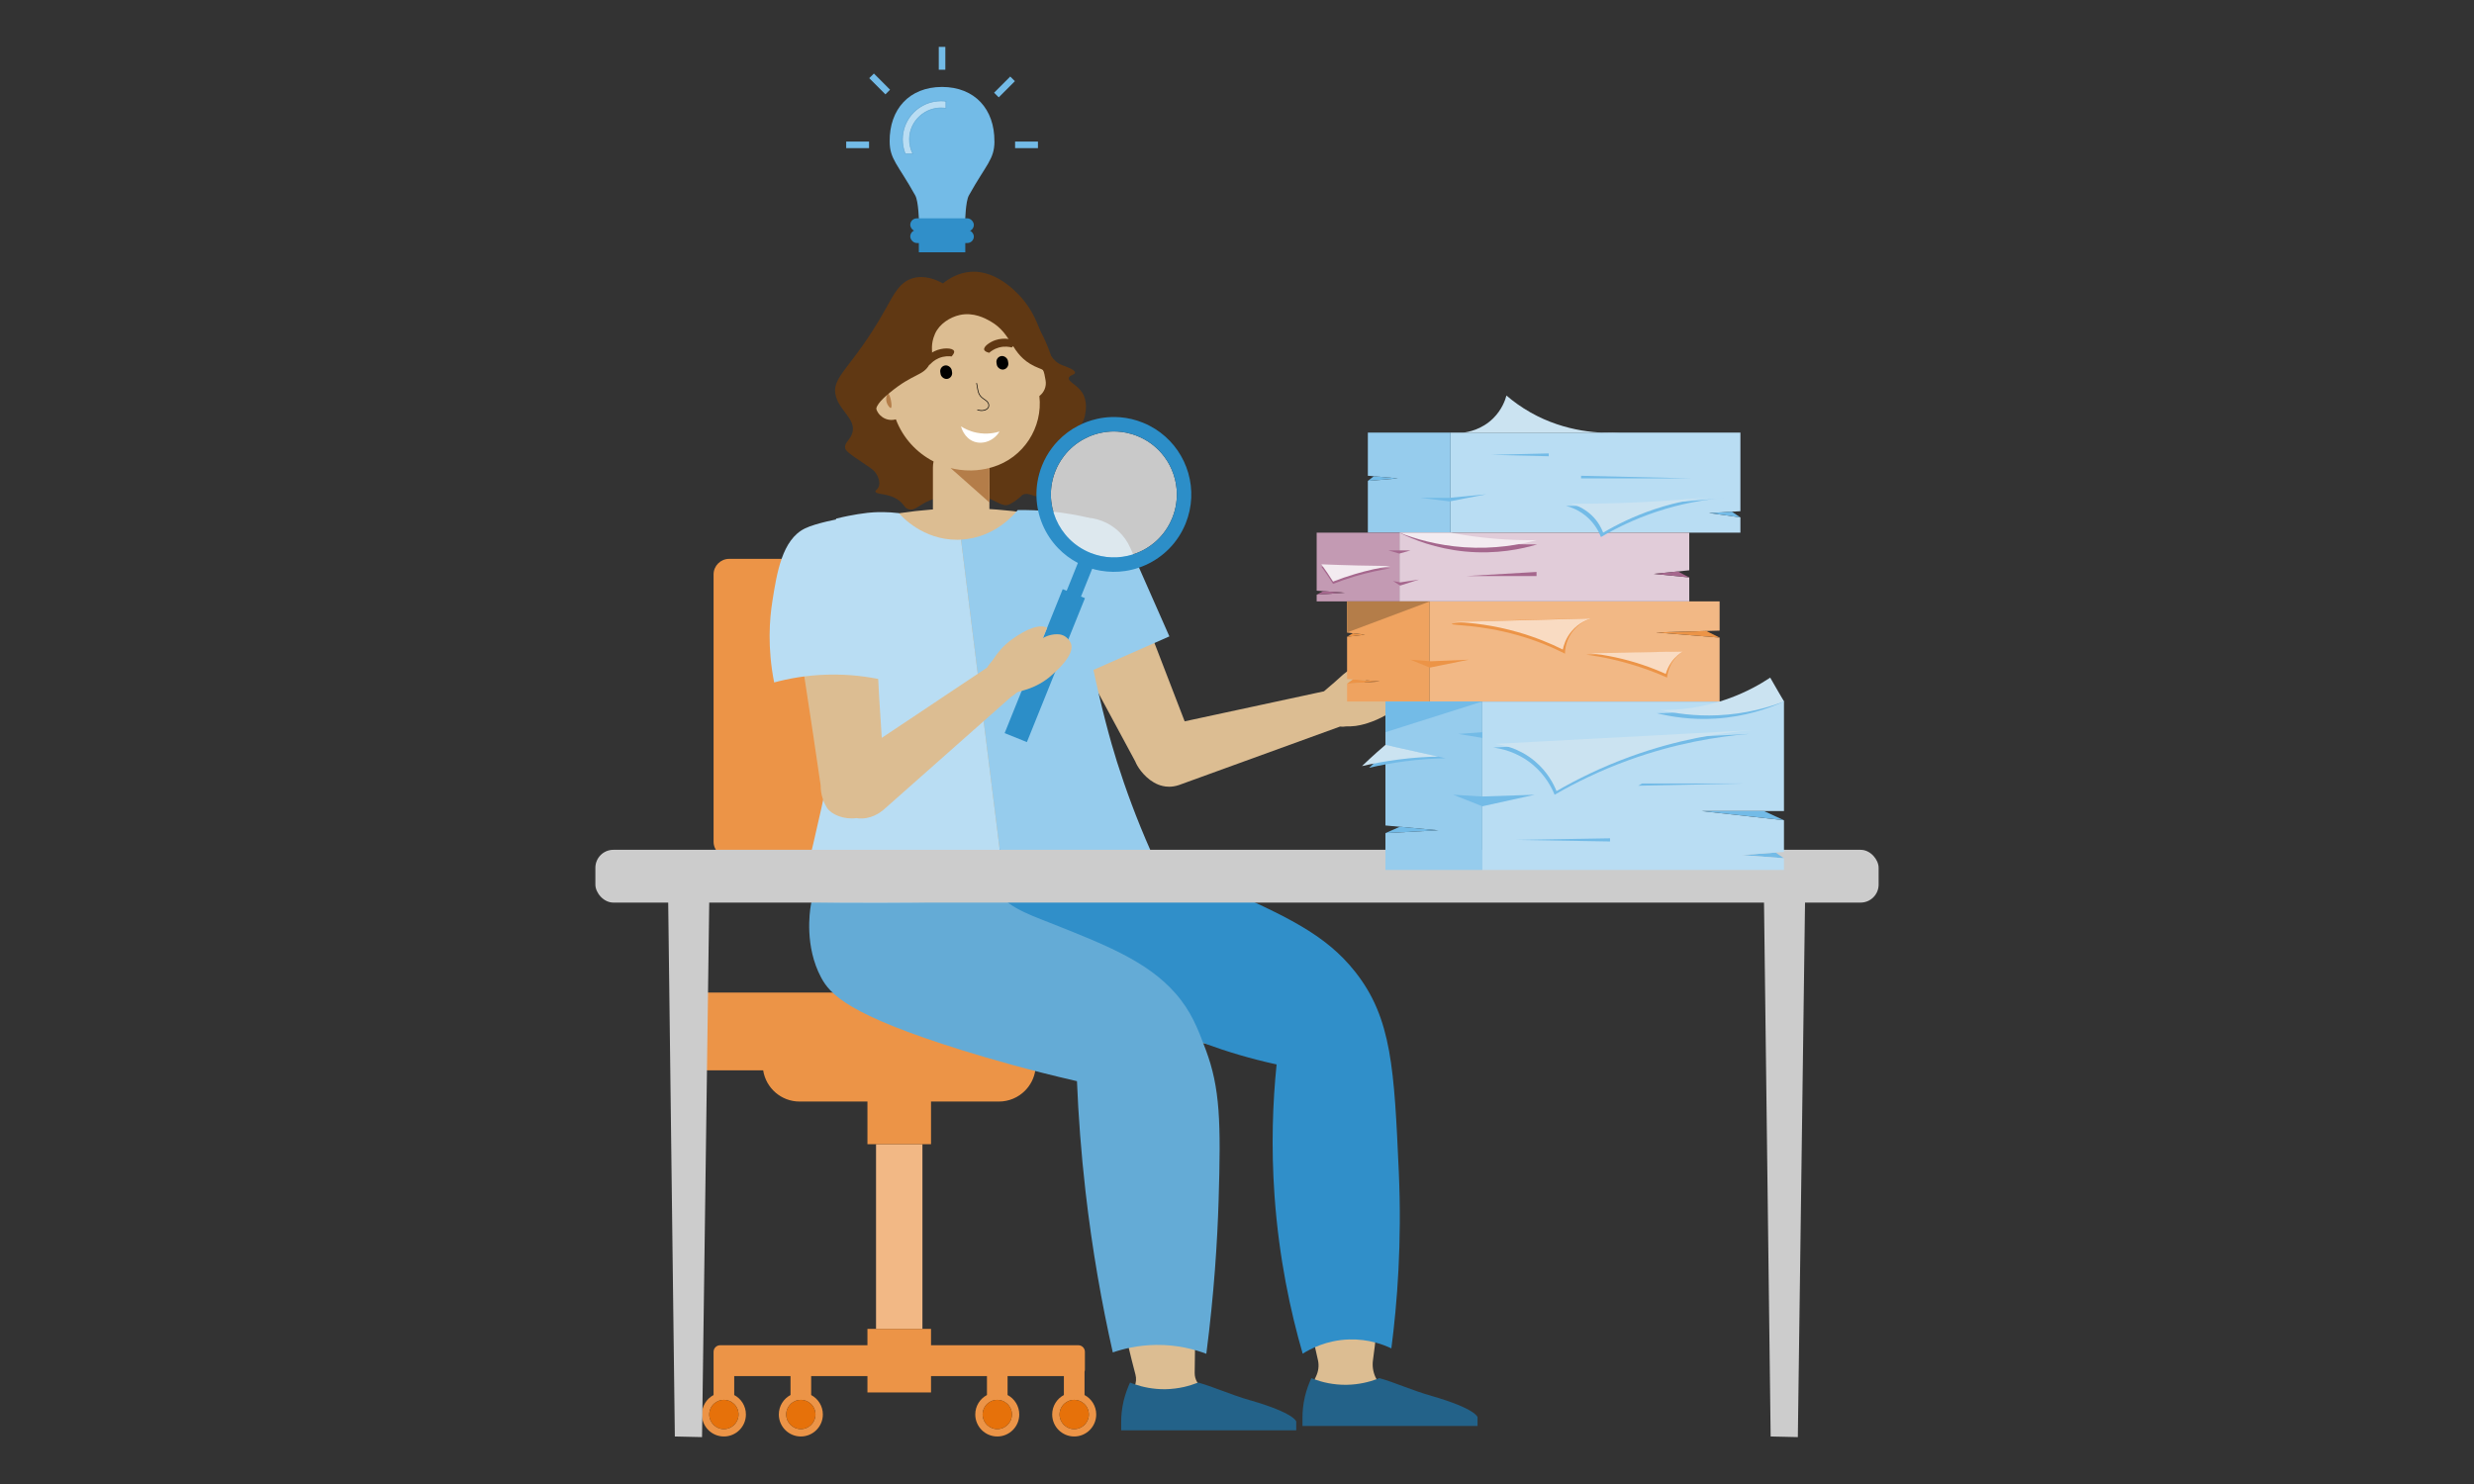
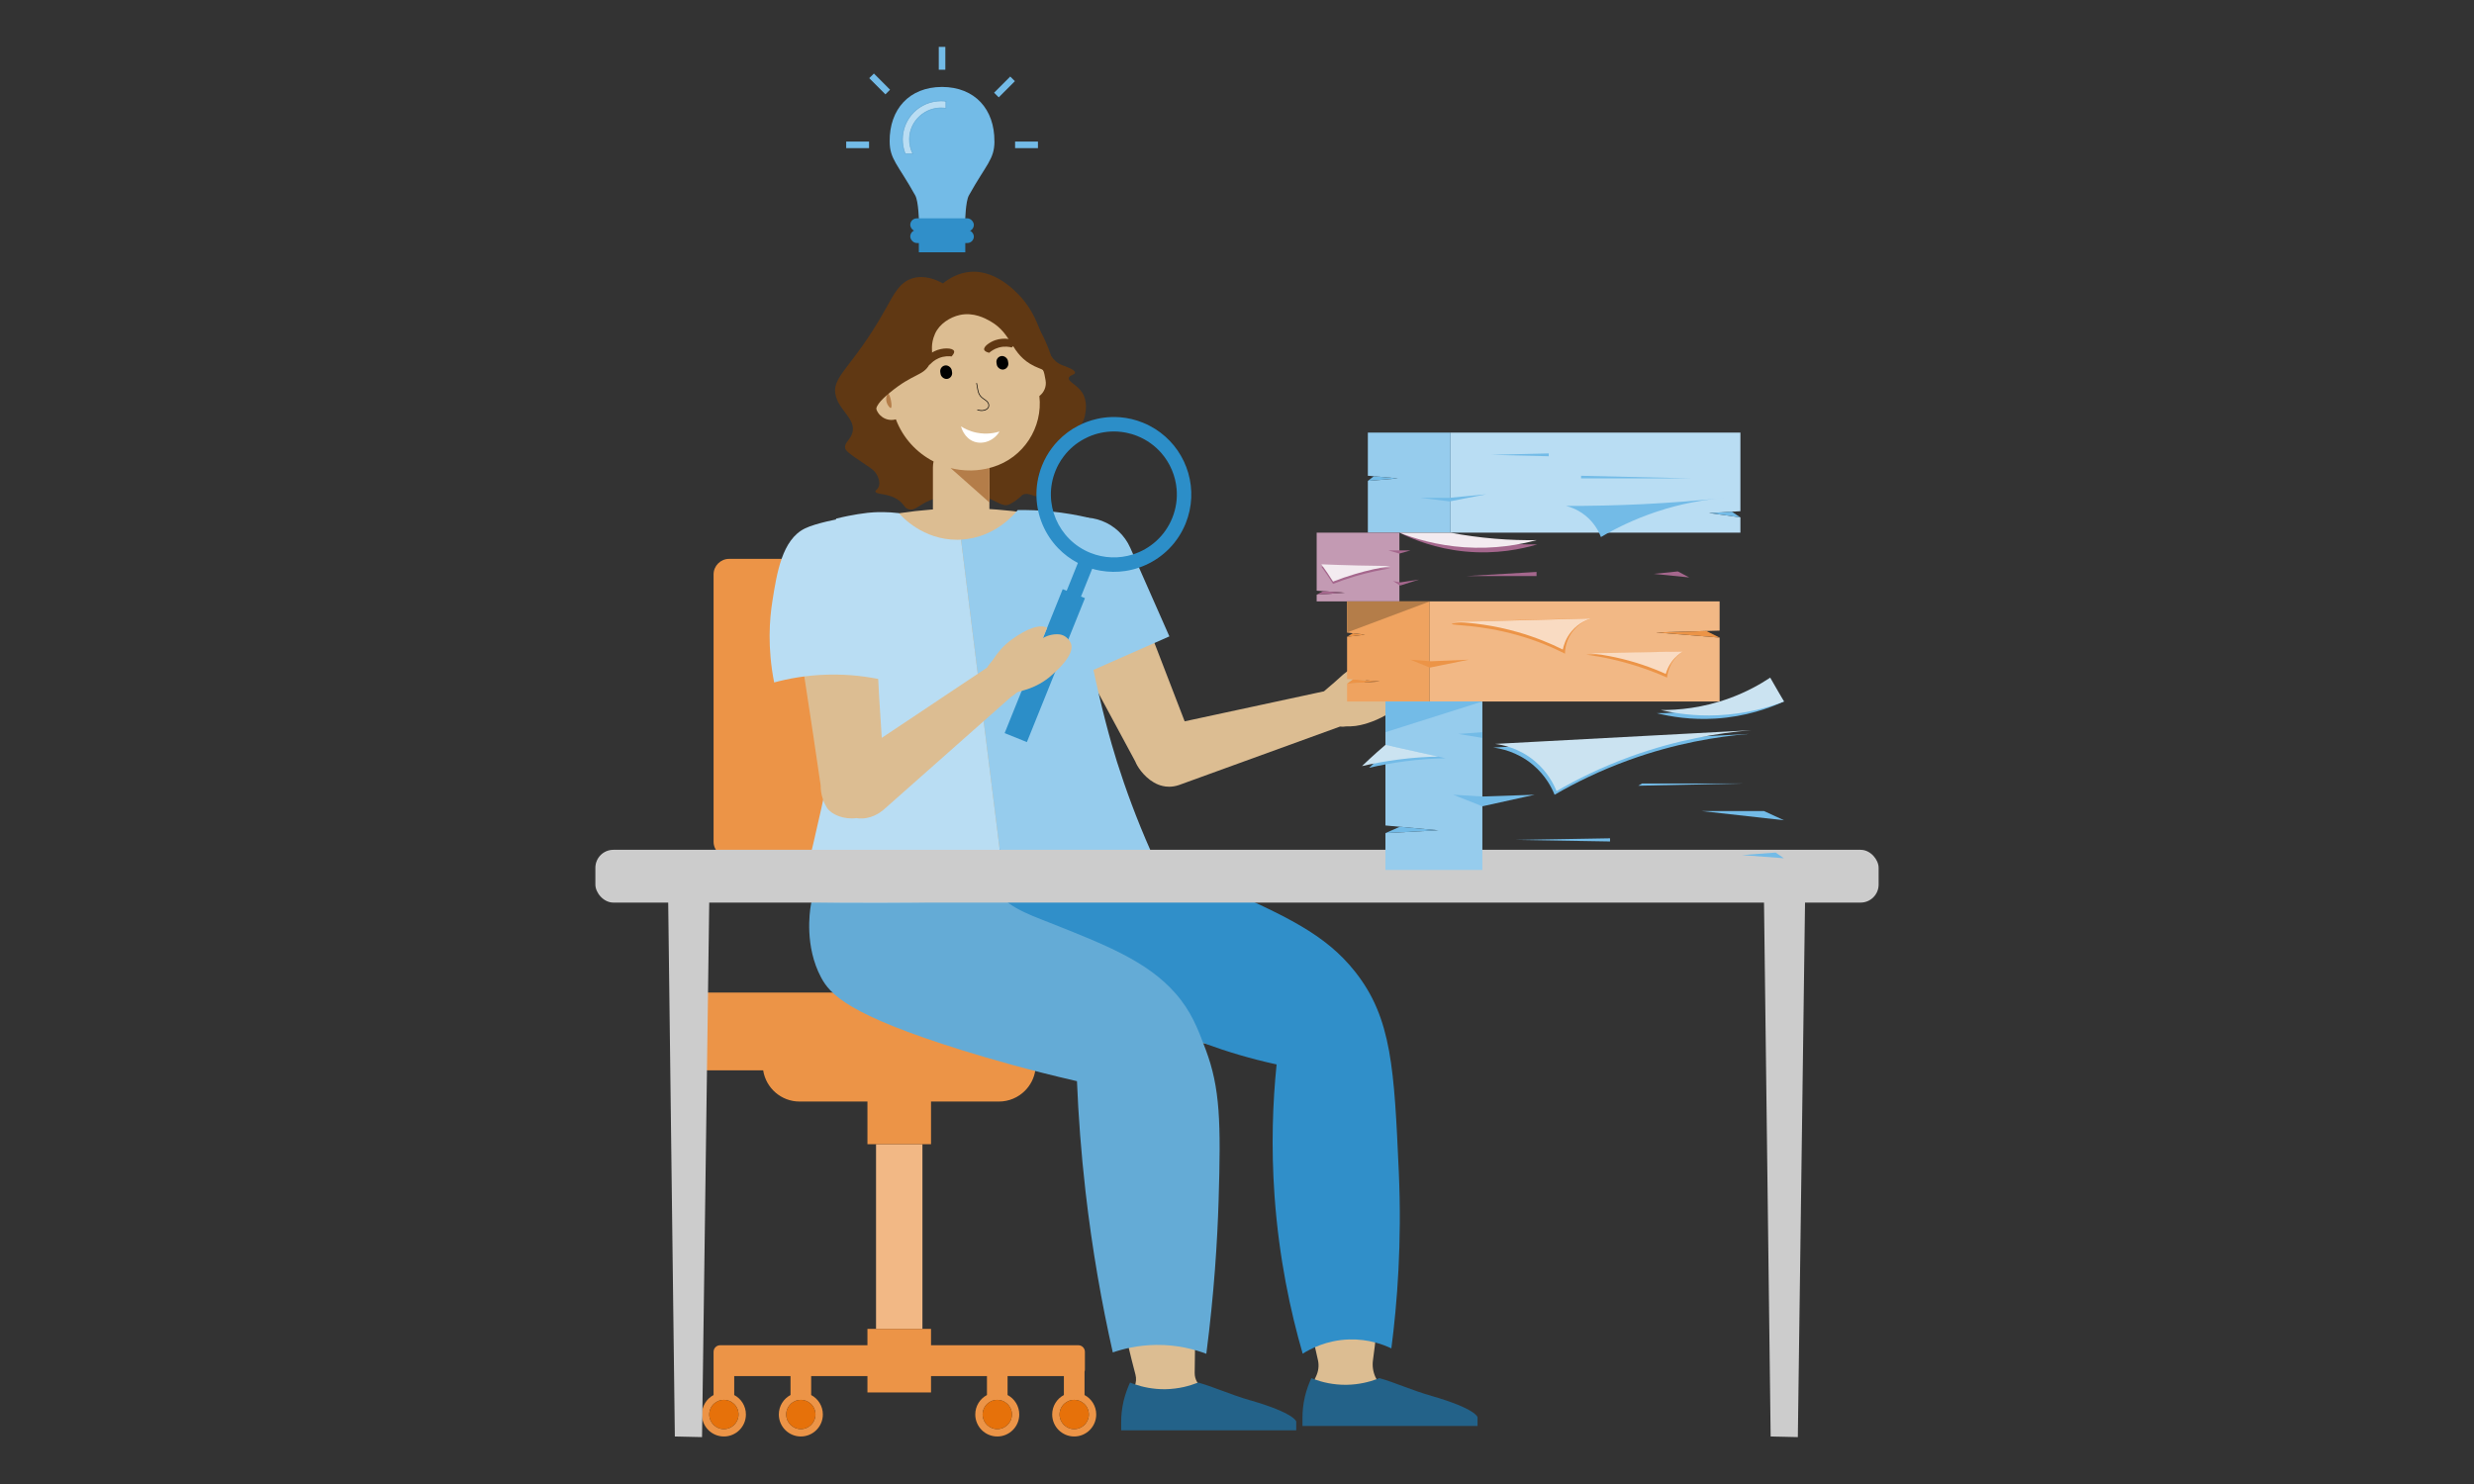
<svg xmlns="http://www.w3.org/2000/svg" id="_0041_THK_Forschungsarbeit" data-name="0041_THK_Forschungsarbeit" viewBox="0 0 941.69 565.01">
  <rect x="0" y="0" width="941.69" height="565.01" fill="#333333" stroke="none" />
  <defs>
    <style>
      .cls-1 {
        fill: #a5678d;
      }

      .cls-1, .cls-2, .cls-3, .cls-4, .cls-5, .cls-6, .cls-7, .cls-8, .cls-9, .cls-10, .cls-11, .cls-12, .cls-13, .cls-14, .cls-15, .cls-16, .cls-17, .cls-18, .cls-19, .cls-20, .cls-21, .cls-22, .cls-23, .cls-24 {
        stroke-width: 0px;
      }

      .cls-2 {
        fill: #308fc9;
      }

      .cls-3 {
        fill: #eee;
        opacity: .8;
      }

      .cls-4 {
        fill: #2c8ec8;
      }

      .cls-5 {
        fill: #64abd6;
      }

      .cls-6 {
        fill: #e6710a;
      }

      .cls-25 {
        fill: #b9ddf3;
        stroke: #64abd6;
        stroke-width: .25px;
      }

      .cls-25, .cls-26 {
        stroke-miterlimit: 10;
      }

      .cls-7 {
        fill: #c39ab3;
      }

      .cls-8 {
        fill: #000;
      }

      .cls-9 {
        fill: #73bbe7;
      }

      .cls-10 {
        fill: #dcbd92;
      }

      .cls-11 {
        fill: #96cced;
      }

      .cls-12 {
        fill: #b47d49;
      }

      .cls-13 {
        fill: #236289;
      }

      .cls-14 {
        fill: #b9ddf3;
      }

      .cls-15 {
        fill: #f3ebf0;
      }

      .cls-16 {
        fill: #ec9447;
      }

      .cls-17 {
        fill: #efa360;
      }

      .cls-26 {
        fill: none;
        stroke: #73bbe7;
        stroke-width: 2.5px;
      }

      .cls-18 {
        fill: #603813;
      }

      .cls-19 {
        fill: #ccc;
      }

      .cls-20 {
        fill: #cbe3f1;
      }

      .cls-21 {
        fill: #f9dbc2;
      }

      .cls-22 {
        fill: #fff;
      }

      .cls-23 {
        fill: #e1ccd9;
      }

      .cls-24 {
        fill: #f2b885;
      }
    </style>
  </defs>
  <g id="Stuhl">
    <path class="cls-24" d="M351.11,327.56v50.35h-17.66v-50.35c0-.4.03-.79.08-1.18h17.5c.05.39.08.78.08,1.18Z" />
    <rect class="cls-24" x="333.45" y="435.63" width="17.66" height="70.33" />
    <path class="cls-16" d="M412.95,218.69v101.78c0,3.25-2.66,5.91-5.92,5.91h-129.5c-3.26,0-5.92-2.66-5.92-5.91v-101.78c0-3.25,2.66-5.91,5.92-5.91h129.5c3.26,0,5.92,2.66,5.92,5.91Z" />
    <path class="cls-16" d="M428.56,382.31v20.8c0,2.43-1.97,4.4-4.4,4.4h-30.08c-.47,3.02-1.89,5.72-3.95,7.78-2.54,2.54-6.05,4.11-9.92,4.11h-25.83v16.23h-24.2v-16.23h-25.83c-7.01,0-12.82-5.16-13.86-11.89h-30.09c-2.43,0-4.4-1.97-4.4-4.4v-20.8c0-2.43,1.97-4.4,4.4-4.4h163.76c2.43,0,4.4,1.97,4.4,4.4Z" />
    <path class="cls-16" d="M412.81,531.14v-8.88c.09-.26.14-.54.14-.83v-6.74c0-1.39-1.12-2.51-2.51-2.51h-56.06v-6.22h-24.2v6.22h-56.06c-1.38,0-2.51,1.12-2.51,2.51v16.45c-2.65,1.4-4.45,4.19-4.45,7.4,0,4.62,3.75,8.38,8.38,8.38s8.38-3.76,8.38-8.38c0-3.21-1.8-6-4.45-7.4v-7.2h21.43v7.2c-2.65,1.4-4.45,4.19-4.45,7.4,0,4.62,3.75,8.38,8.38,8.38s8.38-3.76,8.38-8.38c0-3.21-1.8-5.99-4.45-7.4v-7.2h21.42v6.22h24.2v-6.22h21.29v7.2c-2.65,1.4-4.45,4.19-4.45,7.4,0,4.62,3.75,8.38,8.38,8.38s8.37-3.76,8.37-8.38c0-3.21-1.8-6-4.45-7.4v-7.2h21.43v7.2c-2.65,1.4-4.45,4.19-4.45,7.4,0,4.62,3.75,8.38,8.38,8.38s8.38-3.76,8.38-8.38c0-3.21-1.8-6-4.45-7.4ZM281.11,538.54c0,3.07-2.49,5.57-5.57,5.57s-5.57-2.5-5.57-5.57c0-1.64.71-3.12,1.84-4.13.99-.9,2.29-1.44,3.73-1.44s2.74.54,3.73,1.44c1.13,1.01,1.84,2.49,1.84,4.13ZM310.4,538.54c0,3.07-2.5,5.57-5.57,5.57s-5.57-2.5-5.57-5.57c0-1.63.7-3.09,1.81-4.11.99-.91,2.31-1.46,3.76-1.46s2.76.55,3.75,1.46c1.12,1.01,1.82,2.48,1.82,4.11ZM385.17,538.54c0,3.07-2.5,5.57-5.57,5.57s-5.58-2.5-5.58-5.57c0-1.63.7-3.09,1.82-4.11.98-.91,2.31-1.46,3.76-1.46s2.76.55,3.75,1.46c1.12,1.01,1.82,2.48,1.82,4.11ZM408.88,544.11c-3.08,0-5.57-2.5-5.57-5.57,0-1.64.71-3.12,1.84-4.13.99-.9,2.29-1.44,3.73-1.44s2.74.54,3.73,1.44c1.13,1.01,1.84,2.49,1.84,4.13,0,3.07-2.49,5.57-5.57,5.57Z" />
    <path class="cls-6" d="M414.45,538.54c0,3.07-2.49,5.57-5.57,5.57s-5.57-2.5-5.57-5.57c0-1.64.71-3.12,1.84-4.13.99-.9,2.29-1.44,3.73-1.44s2.74.54,3.73,1.44c1.13,1.01,1.84,2.49,1.84,4.13Z" />
    <path class="cls-6" d="M385.17,538.54c0,3.07-2.5,5.57-5.57,5.57s-5.58-2.5-5.58-5.57c0-1.63.7-3.09,1.82-4.11.98-.91,2.31-1.46,3.76-1.46s2.76.55,3.75,1.46c1.12,1.01,1.82,2.48,1.82,4.11Z" />
    <path class="cls-6" d="M310.4,538.54c0,3.07-2.5,5.57-5.57,5.57s-5.57-2.5-5.57-5.57c0-1.63.7-3.09,1.81-4.11.99-.91,2.31-1.46,3.76-1.46s2.76.55,3.75,1.46c1.12,1.01,1.82,2.48,1.82,4.11Z" />
    <path class="cls-6" d="M281.11,538.54c0,3.07-2.49,5.57-5.57,5.57s-5.57-2.5-5.57-5.57c0-1.64.71-3.12,1.84-4.13.99-.9,2.29-1.44,3.73-1.44s2.74.54,3.73,1.44c1.13,1.01,1.84,2.49,1.84,4.13Z" />
  </g>
  <g id="Person">
    <g id="Haare">
      <path class="cls-18" d="M358.92,107.89c2.16-1.73,5.75-4.02,10.41-4.39,10.93-.85,19.34,9.58,20.74,11.37,7.9,10.15,6.67,21.28,14.35,24.21,1.07.41,4.88,1.64,4.76,2.84-.08.85-2.08.87-2.35,1.94-.37,1.48,3.16,2.62,5.09,5.61,2.17,3.35,1.31,7.48,1.02,8.88-.39,1.87-1.24,4.02-8.42,11.66-6.86,7.3-8.97,8.42-9.31,11.79-.33,3.27,1.28,6.14,0,6.97-1.27.83-3.56-1.54-5.87-.41-.58.28-.47.45-1.71,1.45-1.3,1.05-2.77,1.96-3.52,2.27-2.74,1.15-5.01-1.83-10.03-3.04-2.48-.6-4.27-.55-7.76-.44-4.99.15-9.2.27-13.64,2.48-3.28,1.64-4.62,3.4-6.77,2.84-1.71-.45-1.58-1.75-3.76-3.38-3.92-2.94-8.77-2.08-8.94-3.41-.06-.49.7-.6,1.19-1.67.86-1.88-.32-4.1-.58-4.58-.89-1.68-2.17-2.5-3.97-3.7-7.42-4.92-7.97-5.67-8.14-6.53-.44-2.18,1.94-3.02,2.73-5.88,1.4-5.09-4.56-8.08-6.23-13.72-2.24-7.61,6.11-10.59,18.77-33.23,3.21-5.74,5.38-10.39,10.43-11.88,4.47-1.32,8.88.52,11.5,1.96Z" />
    </g>
    <g id="Arm_Rechts" data-name="Arm Rechts">
      <path class="cls-10" d="M527.8,272.1c-5.19,3.03-9.94,4.06-11.79,4.29-1.3.15-2.53.21-3.67.18-.01,0-.01,0-.01,0-.73.13-1.5.16-2.27.06-20.43,7.42-40.86,14.84-61.29,22.26-2.83.95-4.99.64-6.07.39-.04,0-.09-.02-.13-.03-4.77-1.04-8.33-5.34-9.76-7.9-.31-.56-.53-1.05-.67-1.4-12.15-22.53-24.29-45.07-36.43-67.61.02,0,.02-.02.05-.02-.86-1.84-1.35-3.83-1.35-5.96,0-8.36,7.38-15.13,16.5-15.13,7.2,0,13.29,4.2,15.54,10.07.03,0,.03-.02.05-.02,8.15,21.12,16.29,42.23,24.42,63.36,17.68-3.81,35.35-7.62,53.03-11.43,3-2.52,5.31-4.57,6.97-6.09,0,0,2.17-2.1,7-4.63,1.23-.64,2.72-1.33,3.85-.7.33.18.63.48.86.94.8,1.56-1.4,4.93-4.04,7.84-1.24,1.36,3.93,3.34,7.26,2.14,6.27-2.27,8.88-8.36,11.7-5.96,3.33,2.84-2.1,10.9-9.75,15.35Z" />
      <path class="cls-11" d="M411.39,197.24h4.8c10.72,0,19.42,8.7,19.42,19.42v36.82h-43.64v-36.82c0-10.72,8.7-19.42,19.42-19.42Z" transform="translate(-55.76 186.25) rotate(-23.81)" />
    </g>
    <g id="Köprer">
      <path class="cls-10" d="M441.94,539.61c-.91-.16-9.33-1.69-10.59-7.29-.37-1.68-.01-3.24.51-4.47.6-1.43.73-3,.33-4.51-3.92-14.8-7.46-31.39-9.99-49.58-3.45-24.78-4.31-47.31-3.86-66.85-10.02-1.34-20.8-3.26-32.16-6.03-6.21-1.52-17.18-5.16-38.85-12.37-25.62-8.53-28.93-9.89-31.76-14.47-8.88-14.34-.59-29.37,2.32-43.96,3.23-16.11,4.32-33.28,5.53-49.67,2.2-29.76,2.03-57.02.61-81.16,10.67-2.89,25.27-5.69,42.7-5.72,17.69-.03,32.49,2.81,43.27,5.72-1,21.69-.7,46.77,2.27,74.42,2.14,19.88,5.33,38.04,8.96,54.28-.37.03-.79.06-1.25.1-.7.05-1.5.11-2.38.18-.88.07-1.84.14-2.87.22-8.57.49-17.56,1.12-26.78,1.79-.11.01-.21.01-.31.02-.1.01-.2.01-.28.02-.26.02-.54.03-.81.05-8.61.51-23.34,1.52-50.27,3.62.35.09.86.23,1.48.4,18.61,5.12,34.33,10.03,46.48,14.02,1.43.47,2.82.92,4.15,1.37,3.25,1.08,6.32,2.13,9.21,3.14.57.2,1.13.39,1.68.59.48.17.96.34,1.43.5,1.7.6,3.34,1.19,4.91,1.76.4.15.8.29,1.2.44,2.36.86,4.58,1.7,6.67,2.52.7.27,1.38.54,2.04.8.06.02.11.05.17.07,1.81.72,3.51,1.43,5.11,2.12.11.04.23.09.34.14.36.16.72.31,1.07.47.71.32,1.39.62,2.06.92.33.15.66.3.98.45.02.01.03.02.05.03.5.24.99.47,1.46.69.06.03.12.06.18.09.27.13.53.26.79.39.51.25,1.01.51,1.5.76.25.13.49.25.73.38.08.04.17.09.25.13.15.08.3.16.45.24s.3.17.45.25c.3.16.6.32.89.49.28.16.56.32.82.47.26.15.51.3.76.46,7.59,4.58,10.67,8.71,12.1,13.62.39,1.32.71,2.88.89,4.58.24,1,.47,2.05.69,3.16.25,1.27.48,2.55.7,3.83.22,1.28.43,2.56.62,3.84,3.92,25.99,5.07,52.69,5.88,78.93.5,16.13.56,31.72.27,46.71-.02,1.28.32,2.53,1.01,3.64.29.47.64.99,1.02,1.53,2.14,2.99,3.18,3.26,3.31,4.23.41,3.09-8.95,9.17-18.14,7.5Z" />
      <path class="cls-10" d="M532.14,535.37c-.57,4.26-11.09,6.82-19.35,5.37-3.33-.59-10.87-1.92-12.91-7.88-1.1-3.26-.1-6.49.99-8.69.97-1.98,1.28-4.22.78-6.36-3.58-15.33-6.73-32.47-8.86-51.23-2.64-23.35-3.22-44.76-2.66-63.68-7.85-1.06-17.1-2.84-27.55-4.86-4.82-.93-9.36-1.82-13.86-2.86-.2-.67-.45-1.32-.75-1.95-.22-1.28-.45-2.56-.7-3.83-.22-1.11-.45-2.16-.69-3.16-.18-1.7-.5-3.26-.89-4.58-1.43-4.91-4.51-9.04-12.1-13.62-.25-.16-.5-.31-.76-.46-.26-.15-.54-.31-.82-.47-.29-.17-.59-.33-.89-.49-.15-.08-.3-.17-.45-.25s-.3-.16-.45-.24c-.08-.04-.17-.09-.25-.13-.15-.08-.3-.16-.45-.25-.09-.04-.19-.09-.28-.13-.49-.25-.99-.51-1.5-.76-.26-.13-.52-.26-.79-.39-.06-.03-.12-.06-.18-.09-.47-.23-.96-.46-1.46-.69-.02-.01-.03-.02-.05-.03-.32-.15-.65-.3-.98-.45-.67-.3-1.35-.61-2.06-.92-.35-.16-.71-.31-1.07-.47-.11-.05-.23-.1-.34-.14-1.6-.69-3.3-1.4-5.11-2.12-.06-.02-.11-.05-.17-.07-.66-.26-1.34-.53-2.04-.8-2.09-.82-4.31-1.66-6.67-2.52-.4-.15-.8-.29-1.2-.44-1.57-.57-3.21-1.16-4.91-1.76-.47-.16-.95-.33-1.43-.5-.55-.2-1.11-.39-1.68-.59-2.89-1.01-5.96-2.06-9.21-3.14-1.33-.45-2.72-.9-4.15-1.37-12.15-3.99-27.87-8.9-46.48-14.02-.62-.17-1.13-.31-1.48-.4,26.93-2.1,41.66-3.11,50.27-3.62.27-.02.55-.03.81-.05.08,0,.18,0,.28-.02.1,0,.2,0,.31-.02,9.22-.67,18.21-1.3,26.78-1.79,1.03-.08,1.99-.15,2.87-.22.88-.07,1.68-.13,2.38-.18.46-.04.88-.07,1.25-.1,4.01,1.68,10.22,4.23,17.91,7.16,12.82,4.88,15.69,5.44,23.25,8.95,6.09,2.83,10.53,5.39,18.01,9.7,5.2,3,10.32,6.14,15.36,9.41,4.43,2.88,8.64,6.1,13,9.08,3.51,2.41,7.5,4.35,9.83,8.03,1.15,1.81,2.11,3.77,2.57,5.86.35,1.65.38,3.33.38,5.01-.02,6.18.82,12.38,1.25,18.55.45,6.39.83,12.78,1.15,19.18.66,13.39,1.03,26.8,1.13,40.21.04,5.6.4,13.95-.18,25-.49,9.21-1.38,17.26-2.29,23.77-.63,4.49,1.42,8.88,5.13,11.49,2.51,1.76,4.69,3.92,4.41,6.02Z" />
    </g>
    <g id="Schuhe">
      <path class="cls-13" d="M544.96,531.5c-7.78-2.23-13.79-5.07-19.91-6.79-.05.03-.1.05-.16.06-.3.12-.61.23-.93.35h-.01c-2.69,1-6.63,2.05-11.43,2.13-5.12.06-9.32-1.04-12.1-2.06h-.01c-.21-.08-.43-.14-.62-.23-.22-.08-.43-.16-.64-.25-.84,1.83-1.76,4.16-2.43,6.9-.71,3.07-.95,5.83-.95,7.95v3.36h66.63v-3.36s-.53-3.17-17.44-8.07Z" />
      <path class="cls-13" d="M475.97,533.18c-7.78-2.24-13.79-5.09-19.9-6.79-.09.03-.16.05-.25.09-.03.01-.08.03-.12.04-1.35.53-3.07,1.1-5.12,1.57-2.05.45-4.42.79-7.06.84-4.71.04-8.63-.87-11.4-1.82-.4-.12-.77-.26-1.12-.39-.3-.12-.58-.23-.86-.34-.84,1.82-1.75,4.15-2.43,6.9-.71,3.06-.95,5.83-.95,7.94v3.36h66.63v-3.36s-.53-3.17-17.44-8.06Z" />
    </g>
    <g id="Gesicht">
      <g id="Kopf">
        <path class="cls-10" d="M395.62,150.78c1.38,11.91-5.97,23.53-17.83,27.07h-.01c-.39.12-.78.23-1.18.33v22.71c0,5.91-4.84,10.75-10.75,10.75s-10.75-4.84-10.75-10.75v-22.88c0-.79.09-1.57.25-2.31-6.42-3.31-11.65-8.91-14.35-16.05-.53.16-1.1.24-1.68.24-3.35,0-6.09-2.74-6.09-6.09v-2.29c0-2.48,1.5-4.62,3.63-5.57-3.62-14.26,4.7-29.08,18.91-33.32,2.61-.78,5.25-1.15,7.85-1.15,11.93,0,23.01,7.79,26.57,19.77l1.89,6.33c2.67.23,4.98,2.21,5.48,4.97l.42,2.24c.44,2.35-.56,4.65-2.36,6Z" />
      </g>
      <g id="Schatten">
        <path class="cls-12" d="M376.64,178.17c-1.79.46-4.12.89-6.87.95-3.24.06-5.97-.42-7.95-.92,4.93,4.37,9.86,8.74,14.79,13.11-.02-1.94-.02-3.9-.02-5.88,0-2.44.02-4.86.05-7.25Z" />
        <path class="cls-12" d="M338.06,149.87c-.43,0-1.04,1.74-.57,3.32.34,1.13,1.25,2.27,1.62,2.12.71-.29-.31-5.44-1.05-5.44Z" />
      </g>
      <g id="Augen">
        <rect class="cls-8" x="357.93" y="139.11" width="4.42" height="5.19" rx="2.21" ry="2.21" transform="translate(-18.4 61.18) rotate(-9.47)" />
        <rect class="cls-8" x="379.33" y="135.54" width="4.42" height="5.19" rx="2.21" ry="2.21" transform="translate(-17.53 64.65) rotate(-9.47)" />
      </g>
      <g id="Nase">
        <path class="cls-8" d="M373.66,156.45c-.53,0-1.07-.1-1.62-.29-.06-.02-.1-.09-.08-.16.02-.06.09-.1.16-.08,1.14.4,2.29.36,3.17-.12.48-.26.81-.63.9-1.01.22-.94-.24-1.77-1.41-2.53l-.15-.1c-.59-.39-1.48-.97-2.06-2.08-.2-.39-.35-.99-.45-1.39l-.04-.18c-.08-.49-.16-.89-.23-1.28-.08-.4-.15-.8-.23-1.28-.01-.07.03-.13.1-.14.07-.01.13.03.14.1.08.48.15.88.23,1.27.08.4.15.8.23,1.28l.04.17c.1.39.24.98.43,1.33.54,1.06,1.4,1.62,1.97,1.99l.15.1c1.27.82,1.77,1.74,1.52,2.8-.11.45-.48.88-1.03,1.18-.52.28-1.12.42-1.76.42Z" />
      </g>
      <g id="Mund">
        <path class="cls-22" d="M365.79,162.34c.07.3,1.16,4.5,5.05,5.83,3.41,1.17,7.48-.37,9.61-3.87-1.62.5-4.82,1.23-8.72.44-2.67-.54-4.68-1.6-5.95-2.4Z" />
      </g>
      <g id="Augenbrauen">
        <path class="cls-18" d="M376.54,134.31c.63-.56,1.84-1.48,3.62-1.98,2.23-.63,4.11-.26,4.95-.04,1.13-.95,1.29-1.55,1.2-1.93-.34-1.33-4.26-1.93-7.42-.86-2.13.72-4.56,2.43-4.28,3.62.15.61.99.98,1.93,1.2Z" />
        <path class="cls-18" d="M353.96,138.81c.56-.63,1.64-1.7,3.34-2.43,2.13-.91,4.04-.78,4.9-.67,1-1.09,1.09-1.7.94-2.07-.51-1.28-4.48-1.37-7.47.09-2.02.99-4.21,3-3.78,4.13.22.59,1.11.84,2.07.94Z" />
      </g>
      <g id="Haare-2" data-name="Haare">
        <path class="cls-18" d="M365.27,119.94c5.3-1.19,9.81,1.29,11.64,2.33,8.7,4.95,7.61,12.66,16.79,17.13,2.34,1.14,3.36,1.1,4.49,2.49,2.85,3.51,2.27,10.98.29,16.12-.51,1.32-1.61,3.8-.62,6.16.23.55.91,1.89,1.49,1.83,2.01-.19,5.55-16.23.52-31.11-1.05-3.1-6.63-19.62-21.19-24.35-6.17-2.01-11.95-1.25-16.41-.67-3.62.47-11.01,1.52-18.4,6.21-12.09,7.67-18.76,21.64-19.07,34.45-.04,1.62-.14,8.77,3.3,16.86,3.28,7.71,7.52,11.02,8.86,11.99,1.75,1.27,4.56,2.92,5.21,2.26.74-.75-2.33-3.31-4-8.69-1.6-5.17-.03-6.9-2.26-11.12-1.37-2.6-2.48-2.91-2.61-4.69-.16-2.31,1.52-4.46,5.39-7.65,9.04-7.46,12.64-6.26,15.12-10.77,1.68-3.06.64-4.7,1-7.77,0,0,.15-1.77,1.09-3.88,1.67-3.78,5.74-6.32,9.36-7.13Z" />
      </g>
    </g>
    <g id="Hose">
      <path class="cls-2" d="M485.92,405.28c-1.46,14.22-2.13,31.16-.78,50.14,1.69,23.65,6.06,43.92,10.71,59.98,2.71-1.71,8.95-5.15,17.61-5.42,7.53-.23,13.28,2.04,16.14,3.4,2.21-17.04,4.05-40.08,2.83-67.32-1.75-38.85-2.62-58.28-16.5-75.93-11.46-14.59-26.63-21.39-52.81-33.13-17.21-7.72-32.35-12.35-43.26-15.17-15.31.45-30.61.89-45.92,1.34,1.34,4.49,3.62,10.87,7.53,17.93,14.4,25.97,38.17,38.16,57.48,47.74,10.89,5.41,26.7,12.01,46.96,16.43Z" />
      <path class="cls-5" d="M318.84,322.62c-2.77,3.31-8.39,10.92-10.24,22.19-.38,2.33-2.36,15.48,3.9,27.28,3.42,6.45,10.24,14.26,53.98,27.86,10.43,3.24,25.25,7.53,43.45,11.69.54,13.22,1.57,27.24,3.25,41.96,2.55,22.29,6.21,42.79,10.39,61.32,3.81-1.31,9.44-2.76,16.37-2.86,8.4-.11,15.1,1.82,19.23,3.38,2.97-22.99,4.2-42.81,4.68-58.46.9-29.58.59-42.74-4.94-57.42-3-7.97-5.48-14.54-11.56-21.43-10.68-12.11-26.4-18.34-47.53-26.71-9.39-3.72-17.67-6.45-22.45-14.78-2.82-4.91-3.38-9.94-3.41-13.45-7.88-.09-15.76-.18-23.64-.26-10.49-.11-20.98-.21-31.46-.3Z" />
    </g>
    <g id="Oberteil">
      <path class="cls-14" d="M382.92,342.69c-5.67.39-12.84.59-23.28.76-14.06.21-32.98.34-55.6,0,3.4-13.01,7.52-29.92,11.61-49.88,4.38-21.36,6.51-32.16,7.41-43.64.95-12.15.84-30.1-4.86-52.46,3.33-.83,6.16-1.36,8.33-1.71,3.07-.5,4.83-.63,5.8-.69.5-.03,1.94-.11,3.83-.09,1.77.02,3.78.13,5.99.39,1.15,1.32,9.11,10.17,22.22,10.14.48,0,.95-.01,1.42-.05l17.12,137.23Z" />
      <path class="cls-11" d="M438.11,324.22c-8.54,5.33-22.14,12.49-40.01,16.37-4.79,1.04-9.13,1.68-15.18,2.1l-17.12-137.23c13.03-.68,20.63-10.06,21.58-11.26,3.76-.06,7.96.07,12.48.52,5.45.53,10.35,1.42,14.61,2.43-.7,1.84-1.85,5.19-2.67,9.52-.81,4.34-1.39,11.87,2.07,35.47.62,4.28,1.27,7.86,1.96,11.18,3.34,16.03,6.87,28.95,9.34,36.76,3.25,10.23,7.44,21.76,12.94,34.15Z" />
    </g>
    <g id="Arm_link" data-name="Arm link">
      <path class="cls-10" d="M389.19,261.14c-.42.86-1.59,2.14-2.91,3.19-.54.43-1.03.75-1.38.96-16.27,14.42-32.56,28.81-48.82,43.22-.99.8-4.76,3.67-9.68,3.03-.1,0-.23-.03-.37-.06-4.69.64-9.37-1.23-11.16-3.79-.39-.57-1.05-1.74-1.56-3.16-.81-2.22-.95-4.19-.94-5.47-3.77-26.07-7.81-52.17-12.13-78.3-.02-.13-.15-.88-.17-1.01,0-.02,0-.08,0-.1-.85-6.85,3.27-13.85,10.4-16.77,8.41-3.46,17.88.11,21.12,8,.49,1.18.79,2.39.96,3.6,0,.02,0,.08,0,.1.03.95.05,1.89.07,2.84.56,21.38,1.56,42.55,3.01,63.51,13.37-8.92,26.74-17.84,40.11-26.76,1.97-3.5,6.29-4.92,9.95-3.16,3.77,1.83,5.34,6.37,3.5,10.13Z" />
      <path class="cls-14" d="M335.87,258.84c-5.37-1.18-12.51-2.21-20.93-1.98-8.17.22-15.06,1.56-20.27,2.97-2.62-13.29-1.76-24.08-.68-30.9,1.71-10.82,3.71-23.46,12.36-27.71,4.25-2.09,13.26-3.7,13.26-3.7h0c1.14.01,2.06.1,2.66.18,2.1.49,3.74,1.28,4.99,2.1,9.81,6.36,8.52,21.95,8.38,23.36.07,11.9.15,23.8.22,35.69Z" />
    </g>
  </g>
  <g id="Tisch">
    <rect class="cls-19" x="226.62" y="323.55" width="488.45" height="20.1" rx="6.85" ry="6.85" />
    <path class="cls-19" d="M267.23,547.16c-3.45-.08-6.9-.16-10.36-.24-.85-68.08-1.69-136.16-2.54-204.23h15.64c-.91,68.16-1.83,136.32-2.75,204.47Z" />
    <path class="cls-19" d="M684.33,547.16c-3.45-.08-6.9-.16-10.36-.24-.85-68.08-1.69-136.16-2.54-204.23h15.64c-.91,68.16-1.83,136.32-2.75,204.47Z" />
  </g>
  <g>
    <path class="cls-9" d="M663.12,325.56c5.31.4,10.61.8,15.92,1.21-1.06-.72-2.12-1.45-3.19-2.17-4.24.32-8.49.64-12.73.96Z" />
-     <polygon class="cls-14" points="564.25 267.08 564.25 331.23 679.04 331.23 679.04 326.77 676.61 326.58 663.12 325.56 675.34 324.64 679.04 324.36 679.04 312.3 666.32 310.88 647.69 308.8 679.04 308.8 679.04 267.08 564.25 267.08" />
    <path class="cls-11" d="M564.24,267.08v64.15h-36.9v-14.03c6.71-.36,13.43-.72,20.14-1.08l-20.14-1.83v-47.21h36.9Z" />
    <polygon class="cls-17" points="512.74 228.98 512.74 240.84 519.56 241.64 512.74 242.44 512.74 258.52 525.18 259.43 512.74 260.33 512.74 267.08 544.22 267.08 544.22 228.98 512.74 228.98" />
    <polygon class="cls-24" points="544.22 228.98 544.22 267.08 654.55 267.08 654.55 242.76 630.33 240.79 654.55 240.1 654.55 228.98 544.22 228.98" />
    <polygon class="cls-14" points="552.13 164.7 552.13 202.81 662.46 202.81 662.46 196.98 650.55 195.33 662.46 194.64 662.46 164.7 552.13 164.7" />
    <polygon class="cls-11" points="520.65 181.14 532.08 182.13 520.65 183.1 520.65 202.81 552.13 202.81 552.13 164.7 520.65 164.7 520.65 181.14" />
-     <polygon class="cls-23" points="532.66 202.81 532.66 228.98 642.99 228.98 642.99 219.85 629.48 218.49 642.99 217.13 642.99 202.81 532.66 202.81" />
    <polygon class="cls-7" points="501.17 224.9 511.92 225.66 501.17 226.42 501.17 228.98 532.66 228.98 532.66 202.81 501.17 202.81 501.17 224.9" />
    <path class="cls-9" d="M656.14,189.61c-6.92.56-15.81,1.95-25.72,5.26-8.57,2.86-15.62,6.4-21.05,9.61-.61-1.62-1.96-4.51-4.77-7.18-3.26-3.09-6.76-4.24-8.48-4.68,9.37.03,19.19-.18,29.43-.68,10.69-.53,20.9-1.33,30.6-2.34Z" />
    <path class="cls-1" d="M532.66,202.81c5.23,2.6,13.82,6.08,24.95,7.16,12.04,1.17,21.79-.98,27.55-2.71-4.83.07-10.12-.07-15.8-.54-6.17-.51-11.84-1.33-16.94-2.29-6.59-.54-13.18-1.07-19.76-1.61Z" />
    <path class="cls-16" d="M640.57,248.03c-1.06.68-3.11,2.21-4.55,4.95-1.06,2-1.37,3.84-1.48,5-2.98-1.32-6.23-2.61-9.74-3.8-7.68-2.59-14.81-4.09-21.01-4.95,12.26-.4,24.52-.8,36.78-1.21Z" />
-     <path class="cls-16" d="M605.6,235.49c-1.18.38-5.08,1.82-7.69,5.91-1.97,3.09-2.2,6.12-2.22,7.47-4.38-2.21-10.57-4.95-18.28-7.11-14.13-3.97-24.81-3.61-24.81-4.19,0-.57,10.34-1.3,53-2.08Z" />
+     <path class="cls-16" d="M605.6,235.49c-1.18.38-5.08,1.82-7.69,5.91-1.97,3.09-2.2,6.12-2.22,7.47-4.38-2.21-10.57-4.95-18.28-7.11-14.13-3.97-24.81-3.61-24.81-4.19,0-.57,10.34-1.3,53-2.08" />
    <path class="cls-9" d="M673.63,258.77c1.8,2.77,3.61,5.54,5.41,8.31-5.58,2.54-14.56,5.8-26.03,6.51-9.29.58-17.04-.72-22.42-2.06,6.64.04,16.4-.73,27.32-4.77,6.43-2.38,11.68-5.31,15.72-7.99Z" />
    <path class="cls-9" d="M665.65,279.44c-12.24,1.01-28.02,3.59-45.46,9.89-11.16,4.03-20.66,8.74-28.46,13.26-1-2.48-3.33-7.29-8.32-11.46-6.02-5.02-12.41-6.18-15.07-6.51,32.44-1.73,64.87-3.46,97.31-5.19Z" />
    <path class="cls-9" d="M550.22,288.7c-4.66.09-9.83.42-15.4,1.15-4.96.65-9.53,1.51-13.66,2.47,1.81-1.74,3.71-3.51,5.7-5.28,1.08-.96,2.16-1.9,3.23-2.8,6.71,1.49,13.42,2.97,20.14,4.46Z" />
    <path class="cls-20" d="M547.48,288.06c-4.66.09-9.83.42-15.4,1.15-4.96.65-9.53,1.51-13.66,2.47,1.81-1.74,3.71-3.51,5.7-5.28,1.08-.96,2.16-1.9,3.23-2.8,6.71,1.49,13.42,2.97,20.14,4.46Z" />
    <path class="cls-20" d="M673.8,257.99l5.24,9.1c-5.81,2.22-14.46,4.76-25.18,5.24-8.81.39-16.25-.74-21.69-1.99,6.42.04,15.87-.7,26.43-4.61,6.22-2.3,11.3-5.14,15.21-7.73Z" />
    <path class="cls-20" d="M666.38,278.05c-12.24,1.01-28.02,3.59-45.46,9.89-11.16,4.03-20.66,8.74-28.46,13.26-1-2.48-3.33-7.29-8.32-11.46-6.02-5.02-12.41-6.18-15.07-6.51,32.44-1.73,64.87-3.46,97.31-5.19Z" />
    <polygon class="cls-9" points="584.14 302.59 564.24 306.99 553.15 302.59 564.24 303.26 584.14 302.59" />
    <polygon class="cls-9" points="663.36 298.31 623.57 299.16 625.02 298.31 663.36 298.31" />
    <polygon class="cls-9" points="612.84 319.17 612.84 320.38 576.91 319.78 612.84 319.17" />
    <polygon class="cls-9" points="564.24 278.78 564.24 280.95 555.08 279.44 564.24 278.78" />
    <polygon class="cls-9" points="564.24 267.08 527.35 278.78 527.35 267.08 564.24 267.08" />
    <path class="cls-21" d="M640.57,248.03c-1.06.64-2.74,1.84-4.22,3.86-1.33,1.81-1.97,3.56-2.29,4.7-2.71-1.22-5.69-2.41-8.92-3.5-7.2-2.41-13.85-3.69-19.53-4.34,11.66-.24,23.31-.48,34.97-.72Z" />
    <path class="cls-21" d="M605.6,235.49c-1.36.42-4.64,1.61-7.36,4.82-2.32,2.74-3.09,5.59-3.38,6.99-4.68-2.32-10.41-4.71-17.12-6.63-9.22-2.64-17.48-3.6-24-3.86,17.28-.44,34.57-.88,51.85-1.33Z" />
    <polygon class="cls-16" points="559.06 251.16 544.23 254.18 536.87 251.16 544.59 251.77 559.06 251.16" />
    <polygon class="cls-1" points="540.13 220.66 532.95 221.74 530.24 221.2 532.95 222.95 540.13 220.66" />
    <polygon class="cls-1" points="584.86 217.76 584.86 219.33 558.09 219.33 584.86 217.76" />
    <polygon class="cls-1" points="536.87 209.56 532.65 210.77 528.48 209.56 532.68 209.56 536.87 209.56" />
    <polygon class="cls-9" points="643.68 182.13 601.81 181.14 601.81 182.13 643.68 182.13" />
    <polygon class="cls-9" points="589.51 172.63 567.62 173.18 589.51 173.72 589.51 172.63" />
    <polygon class="cls-9" points="565.72 188.19 551.79 190.9 540.67 189.55 551.52 189.55 565.72 188.19" />
    <path class="cls-15" d="M532.66,202.81c5.75,2.25,14.19,4.82,24.65,5.55,11.67.81,21.26-1.01,27.55-2.71-4.83.07-10.12-.07-15.8-.54-6.17-.51-11.84-1.33-16.94-2.29h-19.47Z" />
-     <path class="cls-20" d="M653.63,189c-6.42.52-14.68,1.81-23.88,4.88-7.96,2.66-14.49,5.94-19.53,8.92-.57-1.5-1.82-4.19-4.43-6.66-3.02-2.86-6.28-3.93-7.87-4.34,8.7.02,17.81-.17,27.31-.63,9.92-.49,19.4-1.24,28.4-2.17Z" />
    <path class="cls-1" d="M529.11,216.4c-4.07.65-8.57,1.61-13.38,3.04-2.99.89-5.76,1.86-8.32,2.86-.68-1.08-1.41-2.19-2.17-3.32-.77-1.13-1.53-2.21-2.29-3.26,4.56.19,9.18.34,13.87.45,4.15.1,8.25.17,12.3.21Z" />
    <path class="cls-15" d="M529.11,215.53c-4.07.65-8.57,1.61-13.38,3.04-2.99.89-5.76,1.86-8.32,2.86-.68-1.08-1.41-2.19-2.17-3.32-.77-1.13-1.53-2.21-2.29-3.26,4.56.19,9.18.34,13.87.45,4.15.1,8.25.17,12.3.21Z" />
    <path class="cls-12" d="M544.23,228.98l-31.48,11.82v-11.82h31.48Z" />
    <path class="cls-9" d="M647.69,308.8c10.45,1.17,20.9,2.33,31.35,3.5-2.53-1.17-5.07-2.33-7.6-3.5h-23.75Z" />
    <path class="cls-16" d="M512.74,242.44c.73-.45,1.47-.9,2.2-1.34,1.54.18,3.07.36,4.61.54l-6.82.8Z" />
    <polygon class="cls-16" points="512.74 260.33 514.95 258.68 525.18 259.43 512.74 260.33" />
    <polygon class="cls-1" points="501.17 226.42 503.66 225.08 511.92 225.66 501.17 226.42" />
    <polygon class="cls-9" points="520.65 183.1 522.9 181.33 532.08 182.13 520.65 183.1" />
    <polygon class="cls-9" points="662.46 196.98 659.19 194.83 650.55 195.33 662.46 196.98" />
    <polygon class="cls-1" points="642.99 219.85 638.64 217.56 629.48 218.49 642.99 219.85" />
    <polygon class="cls-16" points="654.55 242.76 649.49 240.24 630.33 240.79 654.55 242.76" />
-     <path class="cls-20" d="M617,164.7c-7.58.41-20.99-.06-34.42-7.66-3.58-2.03-6.62-4.25-9.17-6.44-.48,1.77-1.75,5.41-5.06,8.68-4.42,4.35-9.6,5.21-11.33,5.42h59.99Z" />
    <polygon class="cls-9" points="547.48 316.12 527.34 317.2 532.82 314.78 547.48 316.12" />
  </g>
  <g id="Lupe_Hand" data-name="Lupe + Hand">
-     <path class="cls-3" d="M446.2,197.21c-2.79,6.92-8.44,11.83-15.04,13.9-5.11,1.61-10.79,1.53-16.15-.63-12.28-4.96-18.22-18.92-13.26-31.2.36-.9.77-1.76,1.22-2.59.57-1.04,1.21-2.01,1.91-2.93,2.12-2.81,4.8-5.06,7.82-6.66.56-.3,1.12-.57,1.7-.83.36-.15.72-.3,1.08-.44,3.1-1.17,6.45-1.71,9.84-1.52,1.1.06,2.2.2,3.31.42,1.44.29,2.89.71,4.31,1.29,3.63,1.46,6.7,3.71,9.11,6.47,3.32,3.82,5.36,8.62,5.81,13.67.32,3.65-.19,7.42-1.66,11.05Z" />
    <path class="cls-4" d="M441.61,164.63c-1.24-.93-2.56-1.76-3.97-2.49-.85-.45-1.73-.86-2.64-1.22-2.81-1.14-5.69-1.81-8.56-2.05-1.16-.09-2.32-.12-3.47-.08-1.85.06-3.69.3-5.48.71-1.34.3-2.65.7-3.93,1.18-1.03.39-2.04.84-3.02,1.34-2.91,1.49-5.57,3.45-7.86,5.85-.82.85-1.59,1.76-2.3,2.72-1.5,1.99-2.76,4.21-3.74,6.63-.81,2.02-1.39,4.08-1.73,6.14-.34,1.98-.46,3.96-.39,5.91.25,7.28,3.21,14.25,8.28,19.48,2.14,2.21,4.65,4.11,7.48,5.59l-3.04,7.56-1.23,3.03-1.51-.61-22.1,54.8,8.47,3.42,22.1-54.8-1.51-.61,3.42-8.48.85-2.11c.87.26,1.74.47,2.61.63.18.04.36.07.53.1,3.17.56,6.34.59,9.42.13,7.21-1.07,13.89-4.81,18.57-10.57.66-.82,1.28-1.68,1.86-2.57,1-1.55,1.87-3.22,2.59-4.99,5.11-12.68.77-26.84-9.7-34.64ZM446.2,197.21c-2.79,6.92-8.44,11.83-15.04,13.9-5.11,1.61-10.79,1.53-16.15-.63-12.28-4.96-18.22-18.92-13.26-31.2.36-.9.77-1.76,1.22-2.59.57-1.04,1.21-2.01,1.91-2.93,2.12-2.81,4.8-5.06,7.82-6.66.56-.3,1.12-.57,1.7-.83.36-.15.72-.3,1.08-.44,3.1-1.17,6.45-1.71,9.84-1.52,1.1.06,2.2.2,3.31.42,1.44.29,2.89.71,4.31,1.29,3.63,1.46,6.7,3.71,9.11,6.47,3.32,3.82,5.36,8.62,5.81,13.67.32,3.65-.19,7.42-1.66,11.05Z" />
    <path class="cls-10" d="M378.26,250.75c-.68.86-1.64,2.19-2.55,4.01.94,1.52,1.89,3.12,2.84,4.79.96,1.7,1.85,3.35,2.67,4.97,2.16.15,5.01-.69,8.88-1.82,5.57-1.62,9.13-4.61,10.49-5.87,1.11-1.02,8.69-7.49,7.06-11.79-.31-.82-1.25-2.31-2.84-3.06-1.03-.49-1.97-.5-2.49-.5-3.04-.01-5.36,1.45-5.36,1.45l1.63-3.91c-2.8-1.52-7.88.39-13.49,4.47-3.35,2.43-5.51,5.22-6.83,7.26Z" />
  </g>
  <g id="Glühbirne">
    <rect class="cls-2" x="349.74" y="91.69" width="17.68" height="4.37" />
    <path class="cls-9" d="M378.53,53.83c-.04,6.89-3.12,8.69-9.74,20.58-1.28,2.3-1.39,9.46-1.52,11.45h-17.38c-.13-1.99-.24-9.15-1.52-11.45-6.61-11.89-9.69-13.69-9.74-20.58-.08-12.22,7.43-20.7,19.94-20.73,12.52.03,20.02,8.51,19.94,20.73Z" />
    <rect class="cls-2" x="346.48" y="83.13" width="24.2" height="4.97" rx="2.49" ry="2.49" />
    <rect class="cls-2" x="346.48" y="87.56" width="24.2" height="4.97" rx="2.49" ry="2.49" />
    <line class="cls-26" x1="358.58" y1="26.55" x2="358.58" y2="17.85" />
    <line class="cls-26" x1="395.08" y1="55.15" x2="386.38" y2="55.15" />
    <line class="cls-26" x1="330.79" y1="55.15" x2="322.09" y2="55.15" />
    <line class="cls-26" x1="337.9" y1="35.04" x2="331.75" y2="28.88" />
    <line class="cls-26" x1="379.27" y1="36.18" x2="385.42" y2="30.02" />
    <path class="cls-25" d="M360.06,38.54c-.61-.08-1.24-.12-1.87-.12-8.1,0-14.67,6.57-14.67,14.67,0,1.93.37,3.78,1.05,5.47,0,0,0,0,0,0h2.9s0,0,0,0c-.87-1.69-1.34-3.62-1.31-5.67.11-6.84,6-12.24,12.82-11.79.36.02.71.06,1.06.12,0,0,0,0,0,0v-2.67s0,0,0,0Z" />
  </g>
</svg>